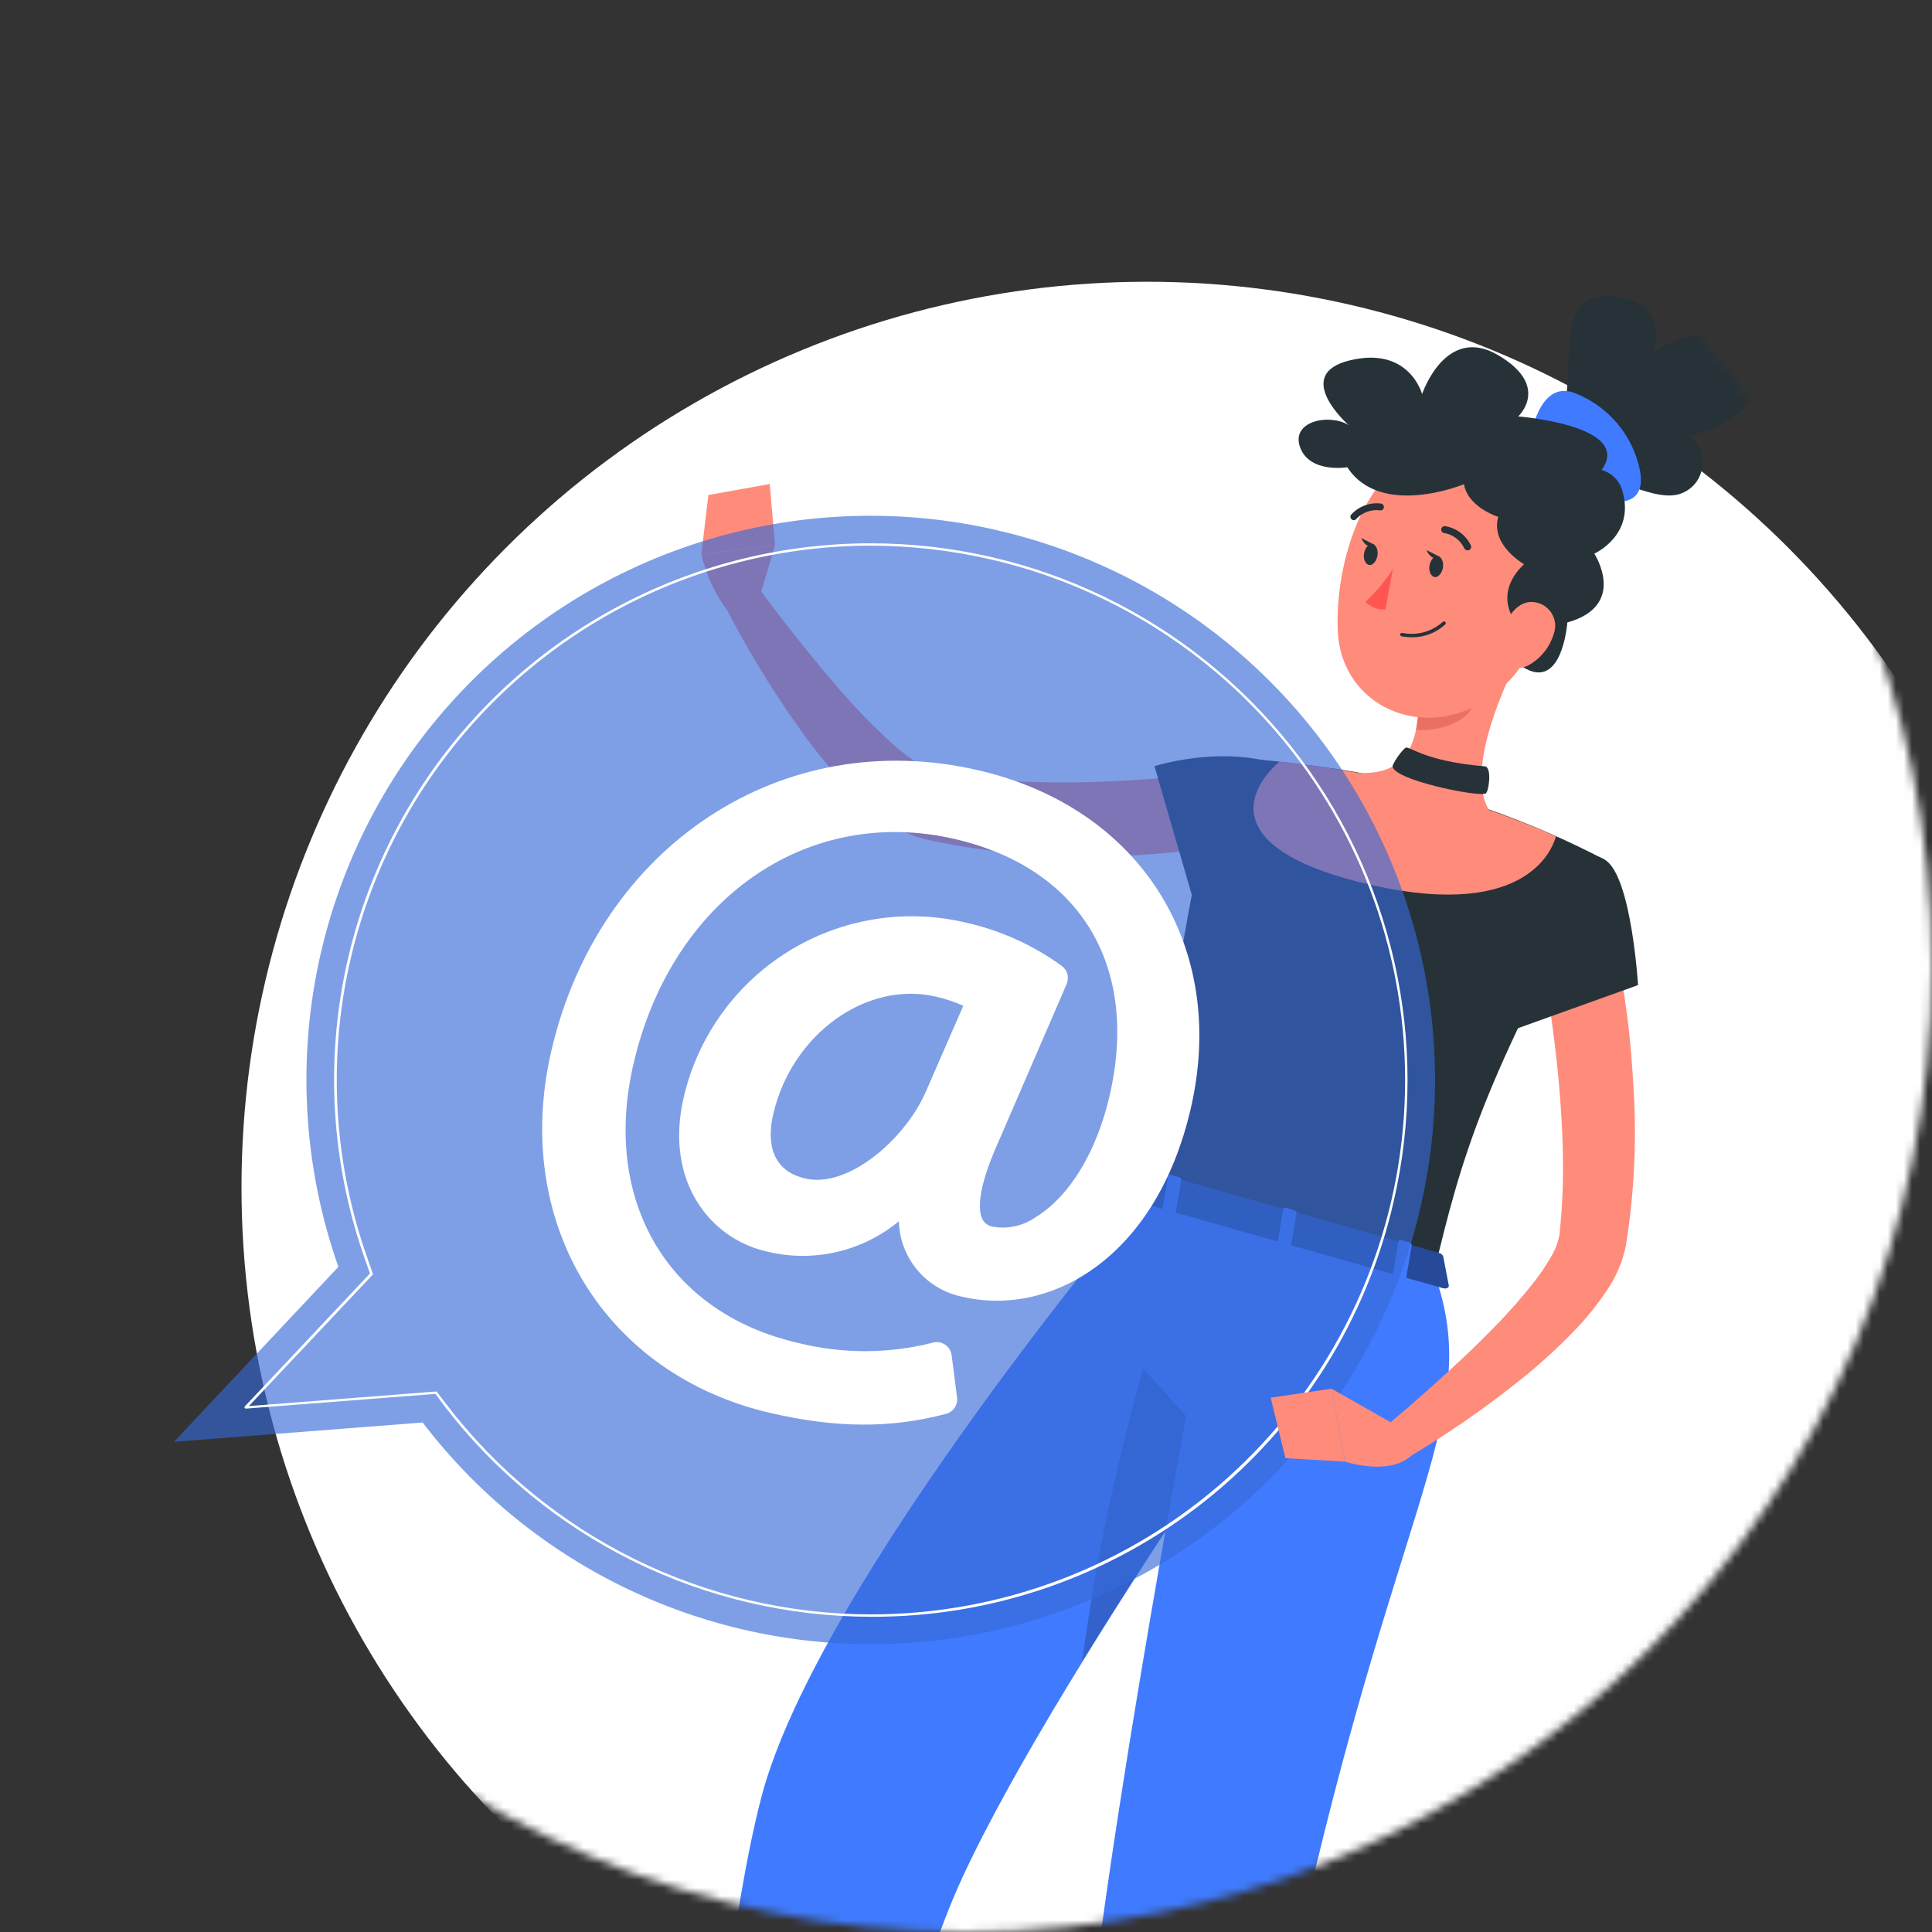
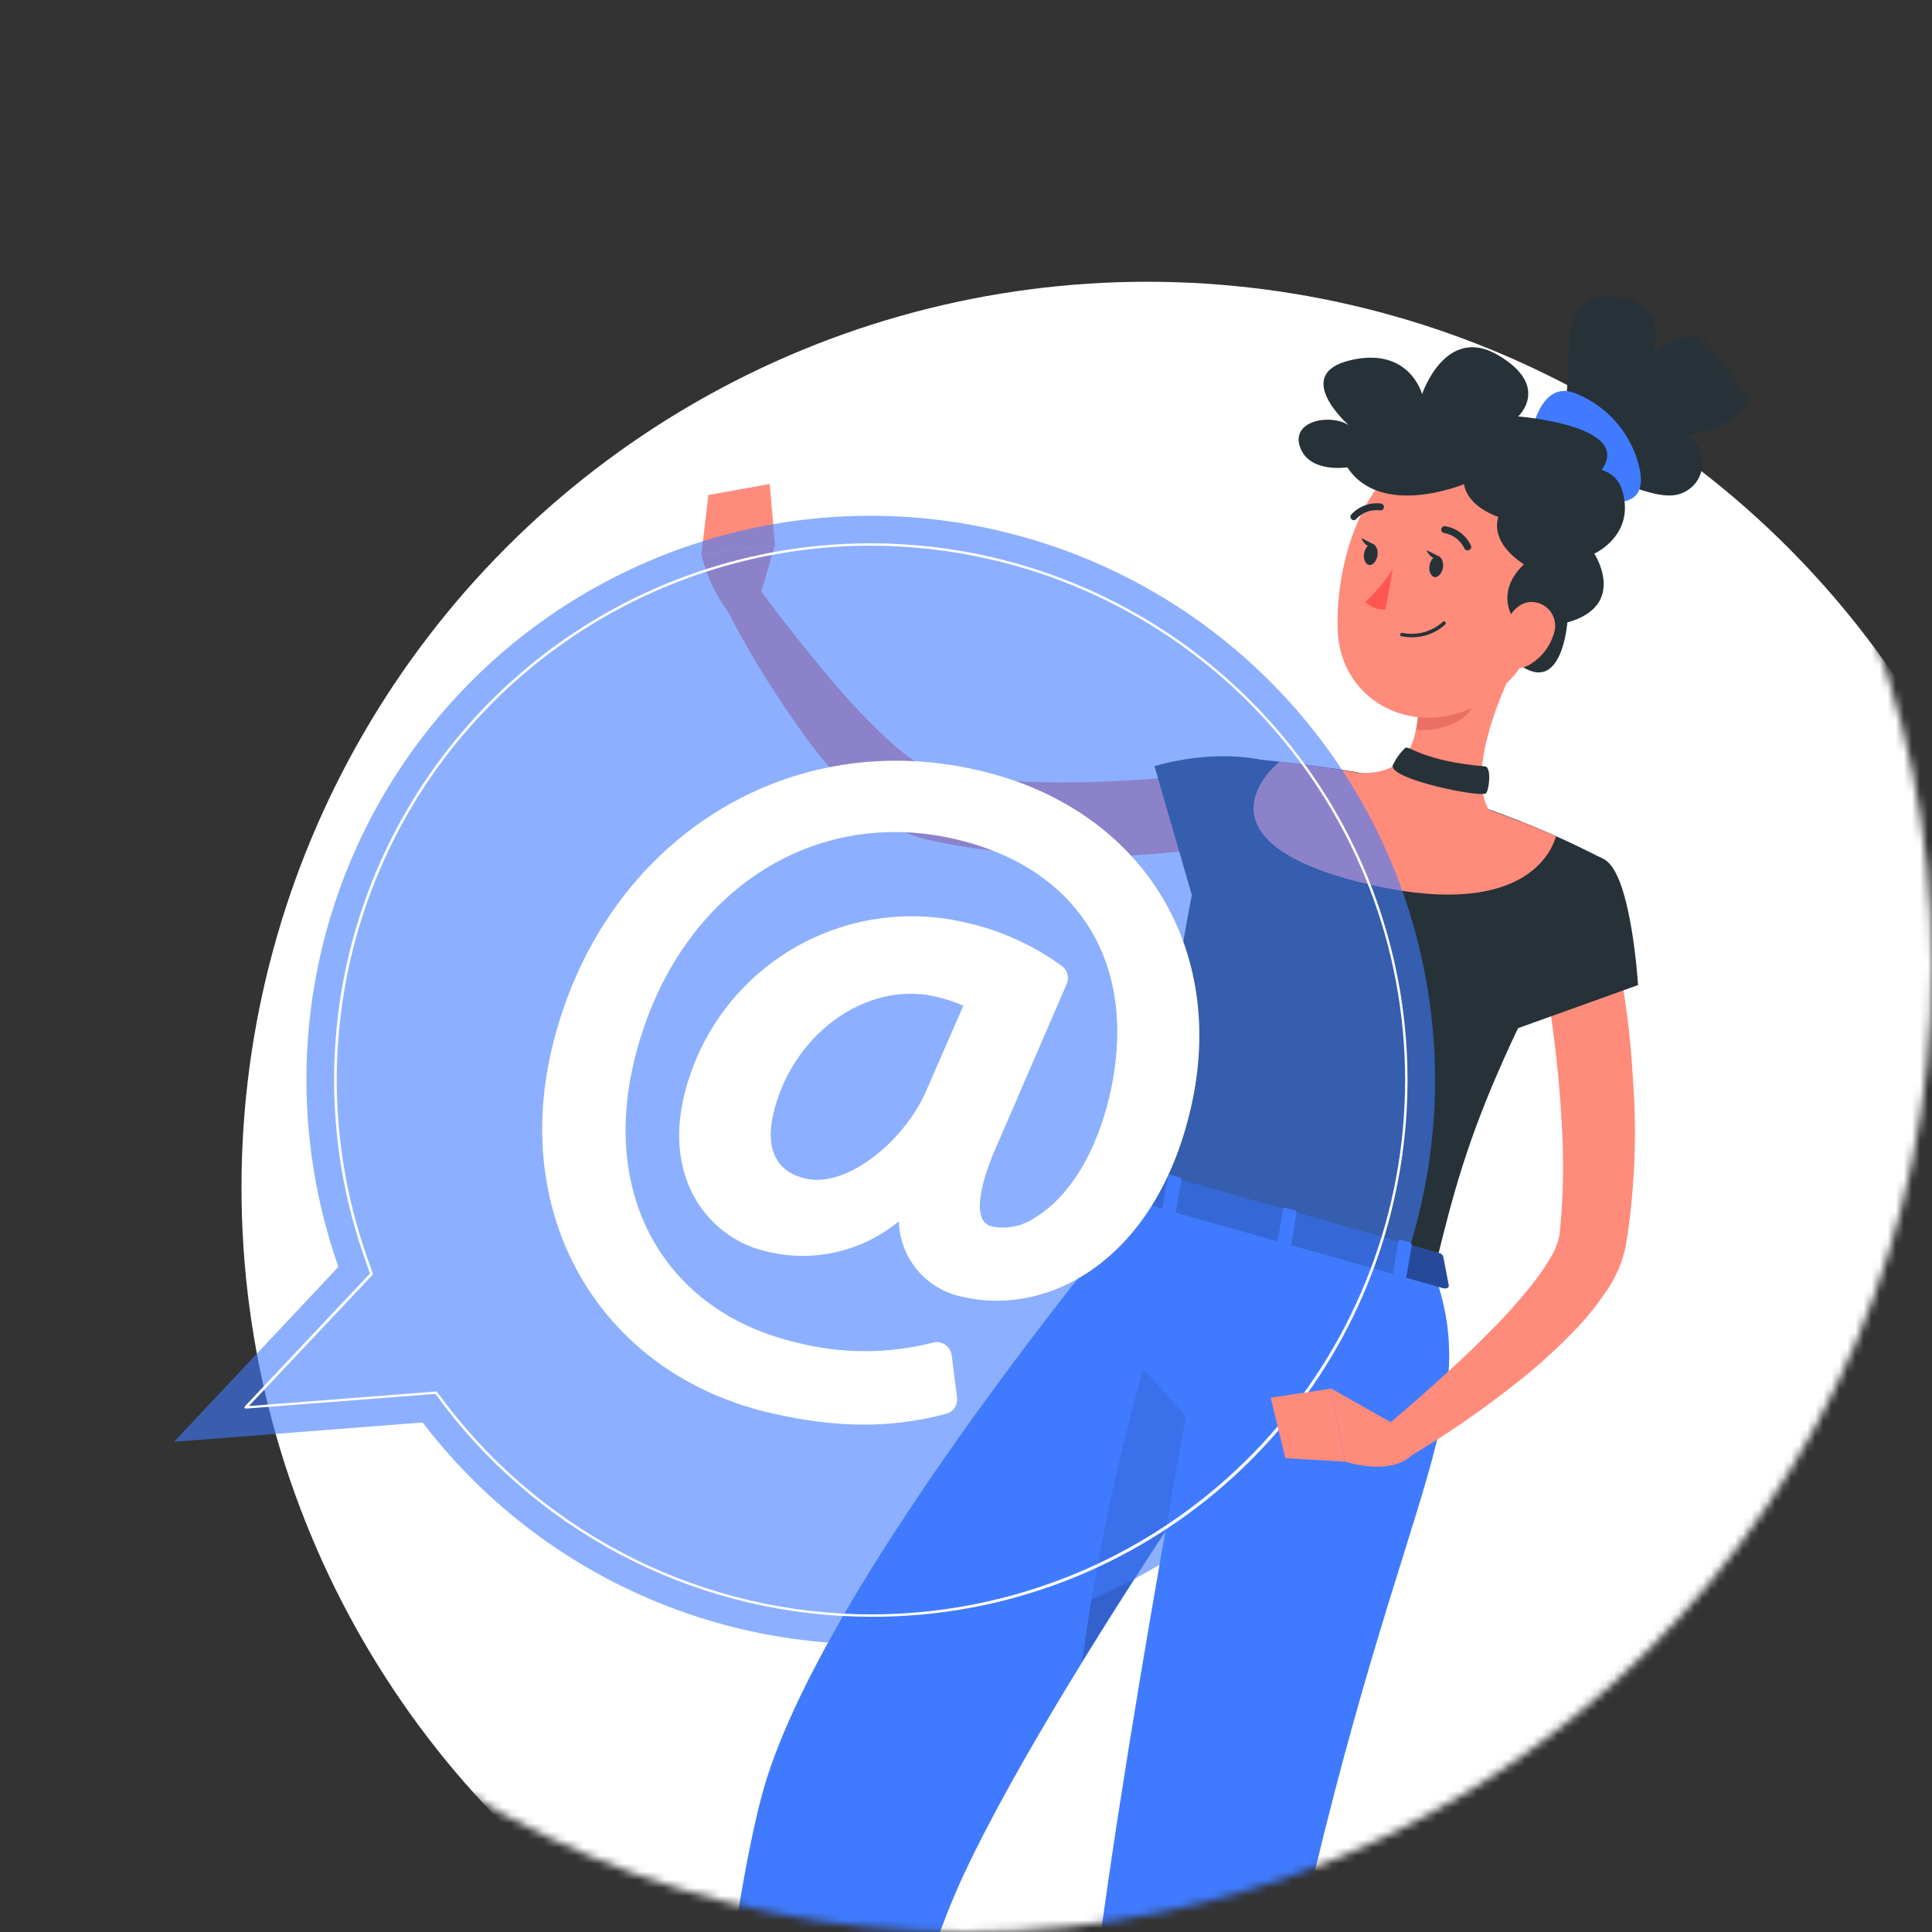
<svg xmlns="http://www.w3.org/2000/svg" width="240" height="240" viewBox="0 0 240 240" fill="none">
  <rect x="0" y="0" width="240" height="240" fill="#333333" stroke="none" />
  <mask id="mask0_4027_5536" style="mask-type:alpha" maskUnits="userSpaceOnUse" x="0" y="0" width="240" height="240">
    <circle cx="120" cy="120" r="120" fill="#D9D9D9" />
  </mask>
  <g mask="url(#mask0_4027_5536)">
    <circle cx="142.5" cy="147.5" r="112.5" fill="white" />
    <path d="M152.796 105.035C149.538 105.55 146.491 105.813 143.339 106.086C140.187 106.359 137.035 106.349 133.882 106.328C127.464 106.327 121.066 105.622 114.801 104.226C112.811 103.684 110.949 102.747 109.327 101.473C107.962 100.424 106.677 99.275 105.481 98.037C103.274 95.711 101.237 93.228 99.387 90.609C95.763 85.54 92.535 80.201 89.731 74.637L93.671 72.273C95.436 74.658 97.254 77.086 99.124 79.408C100.994 81.73 102.854 84.062 104.83 86.258C106.721 88.428 108.742 90.48 110.882 92.405C111.87 93.293 112.924 94.104 114.034 94.833C114.841 95.404 115.746 95.824 116.703 96.072C119.507 96.543 122.334 96.862 125.172 97.029C128.061 97.155 130.972 97.228 133.904 97.186C136.835 97.144 139.777 96.987 142.709 96.776C145.64 96.566 148.635 96.261 151.398 95.925L152.796 105.035Z" fill="#FF8B7B" />
    <path d="M162.252 96.503C154.256 91.659 143.413 95.179 143.413 95.179L148.897 114.092C148.897 114.092 157.556 111.655 160.949 107.966C164.501 104.152 167.075 99.413 162.252 96.503Z" fill="#263238" />
    <path d="M94.343 74.238L96.276 67.723L87.124 68.858C87.72 71.444 88.855 73.876 90.455 75.993L94.343 74.238Z" fill="#FF8B7B" />
    <path d="M95.615 60.127L87.997 61.493L87.124 68.858L96.276 67.723L95.615 60.127Z" fill="#FF8B7B" />
    <path d="M199.585 36.758C207.676 36.926 205.406 43.682 205.406 43.682C205.406 43.682 214.222 38.114 217.027 44.618C219.833 51.122 213.507 53.181 209.809 54.158C212.131 55.493 212.257 59.822 209 61.24C205.742 62.659 200.289 58.761 196.17 58.813L192.114 54.011C197.62 50.439 191.484 36.59 199.585 36.758Z" fill="#263238" />
    <path d="M198.324 62.154C201.855 62.774 204.419 62.333 203.725 58.435C203.284 56.271 202.303 54.253 200.874 52.569C199.445 50.884 197.614 49.588 195.551 48.8C191.095 47.16 190.097 54.516 190.097 54.516L198.324 62.154Z" fill="#407BFF" />
    <path d="M153.468 94.097C153.468 94.097 148.897 94.381 142.708 147.947L178.15 157.992C181.649 143.398 184.15 134.498 199.438 106.853C194.767 104.403 189.924 102.296 184.948 100.548C179.697 98.649 174.318 97.125 168.851 95.988C161.758 94.717 153.468 94.097 153.468 94.097Z" fill="#263238" />
    <path d="M188.489 82.034C186.01 86.92 182.3 96.125 184.948 100.601C184.948 100.601 182.038 105.455 172.423 102.702C161.843 99.708 168.851 96.02 168.851 96.02C175.019 96.282 176.08 91.953 176.206 87.614L188.489 82.034Z" fill="#FF8B7B" />
    <path d="M158.943 94.622C161.843 94.938 165.489 95.41 168.851 96.041C174.319 97.174 179.698 98.698 184.948 100.601C187.964 101.652 190.885 102.808 193.291 103.89C192.797 105.645 189.319 114.775 168.63 109.522C149.381 104.562 156.747 96.409 158.943 94.622Z" fill="#FF8B7B" />
    <path d="M183.488 84.304L176.227 87.635C176.209 88.644 176.104 89.65 175.912 90.64C178.203 90.945 182.09 89.915 182.984 87.667C183.347 86.584 183.518 85.446 183.488 84.304Z" fill="#EA7063" />
    <path d="M193.102 70.529C190.927 79.26 190.202 83.012 184.906 86.721C176.942 92.311 166.676 87.772 166.193 78.535C165.751 70.245 169.345 57.353 178.665 55.419C180.713 54.984 182.839 55.081 184.839 55.698C186.84 56.316 188.649 57.435 190.096 58.949C191.542 60.463 192.578 62.322 193.104 64.348C193.63 66.375 193.63 68.502 193.102 70.529Z" fill="#FF8B7B" />
    <path d="M190.265 78.956C187.628 77.59 185.516 73.702 189.319 70.088C189.319 70.088 184.066 67.093 186.703 62.964C189.34 58.834 199.879 55.398 201.529 60.946C203.179 66.494 198.051 68.774 198.051 68.774C198.051 68.774 202.254 75.205 194.699 77.327C194.699 77.327 194.048 86.605 188.626 82.476L190.265 78.956Z" fill="#263238" />
    <path d="M193.007 78.756C192.507 80.418 191.376 81.817 189.855 82.654C187.817 83.705 186.304 82.034 186.451 79.859C186.587 77.894 187.817 74.963 190.055 74.784C190.545 74.754 191.036 74.846 191.482 75.053C191.928 75.26 192.315 75.575 192.608 75.97C192.901 76.364 193.091 76.826 193.161 77.312C193.231 77.799 193.178 78.295 193.007 78.756Z" fill="#FF8B7B" />
    <path d="M142.709 147.947C142.709 147.947 101.541 196.502 94.574 223.275C87.324 251.119 84.067 319.943 84.067 319.943L98.231 321.771C98.231 321.771 107.687 258.8 119.592 233.141C132.264 205.822 168.714 155.323 168.714 155.323L142.709 147.947Z" fill="#407BFF" />
    <path opacity="0.2" d="M142.005 170.023C138.637 181.952 136.102 194.099 134.418 206.379C138.18 200.285 142.141 194.117 145.977 188.275C147.374 185.186 148.803 182.128 150.18 179.144C150.18 179.144 150.18 179.081 150.18 179.039L142.005 170.023Z" fill="black" />
    <path d="M152.071 150.595C152.071 150.595 140.156 211.927 135.848 247.169C132.359 275.644 143.339 344.709 143.339 344.709L155.15 345.434C155.15 345.434 152.659 283.755 158.144 256.174C172.035 186.394 185.022 177.032 178.108 157.993L152.071 150.595Z" fill="#407BFF" />
    <path d="M179.274 156.059L179.968 159.684C180.02 159.968 179.663 160.136 179.253 160.02L142.089 149.513C141.763 149.429 141.542 149.198 141.584 148.987L142.162 145.73C142.162 145.499 142.53 145.394 142.877 145.488L178.77 155.66C178.879 155.682 178.982 155.73 179.07 155.799C179.157 155.869 179.227 155.958 179.274 156.059Z" fill="#407BFF" />
    <path opacity="0.4" d="M179.274 156.059L179.968 159.684C180.02 159.968 179.663 160.136 179.253 160.02L142.089 149.513C141.763 149.429 141.542 149.198 141.584 148.987L142.162 145.73C142.162 145.499 142.53 145.394 142.877 145.488L178.77 155.66C178.879 155.682 178.982 155.73 179.07 155.799C179.157 155.869 179.227 155.958 179.274 156.059Z" fill="black" />
    <path d="M173.317 158.707L174.273 158.98C174.462 159.032 174.641 158.98 174.662 158.854L175.376 154.651C175.376 154.525 175.261 154.378 175.071 154.325L174.105 154.052C173.916 153.999 173.748 154.052 173.727 154.178L173.002 158.381C172.98 158.507 173.128 158.654 173.317 158.707Z" fill="#407BFF" />
    <path d="M144.684 150.595L145.651 150.868C145.84 150.921 146.019 150.868 146.04 150.742L146.754 146.539C146.754 146.424 146.639 146.277 146.439 146.224L145.483 145.951C145.294 145.888 145.115 145.951 145.094 146.077L144.38 150.28C144.359 150.395 144.464 150.501 144.684 150.595Z" fill="#407BFF" />
    <path d="M159.006 154.704L159.962 154.977C160.151 154.977 160.33 154.977 160.351 154.851L161.065 150.648C161.065 150.522 160.95 150.375 160.761 150.322L159.794 150.049C159.605 149.986 159.426 150.049 159.405 150.175L158.691 154.378C158.67 154.451 158.806 154.599 159.006 154.704Z" fill="#407BFF" />
    <path d="M179.243 70.54C179.106 71.254 178.623 71.769 178.192 71.685C177.761 71.601 177.446 70.939 177.583 70.224C177.719 69.51 178.202 68.984 178.633 69.079C179.064 69.174 179.369 69.814 179.243 70.54Z" fill="#263238" />
    <path d="M171.11 69.037C170.974 69.762 170.49 70.277 170.06 70.182C169.629 70.088 169.314 69.447 169.45 68.732C169.587 68.018 170.07 67.492 170.501 67.576C170.932 67.66 171.236 68.322 171.11 69.037Z" fill="#263238" />
    <path d="M170.732 67.66L169.103 66.841C169.103 66.841 169.681 68.354 170.732 67.66Z" fill="#263238" />
    <path d="M173.033 70.644C172.087 72.166 170.938 73.552 169.618 74.763C169.938 75.092 170.325 75.347 170.754 75.51C171.182 75.673 171.641 75.741 172.098 75.709L173.033 70.644Z" fill="#FF5652" />
    <path d="M175.376 79.166C174.949 79.163 174.524 79.121 174.105 79.04C174.051 79.03 174.003 78.999 173.971 78.954C173.94 78.908 173.927 78.853 173.937 78.798C173.947 78.741 173.979 78.691 174.026 78.657C174.073 78.624 174.132 78.611 174.189 78.62C175.08 78.803 176.002 78.774 176.88 78.534C177.758 78.295 178.567 77.853 179.243 77.243C179.285 77.209 179.338 77.191 179.392 77.193C179.446 77.195 179.497 77.217 179.536 77.255C179.575 77.293 179.599 77.343 179.603 77.397C179.607 77.451 179.591 77.505 179.558 77.548C178.424 78.605 176.926 79.184 175.376 79.166Z" fill="#263238" />
    <path d="M182.29 68.364C182.212 68.365 182.135 68.343 182.068 68.303C182.001 68.262 181.947 68.203 181.912 68.133C181.683 67.644 181.341 67.217 180.916 66.884C180.491 66.552 179.993 66.325 179.464 66.221C179.403 66.221 179.343 66.208 179.288 66.183C179.232 66.159 179.183 66.122 179.143 66.077C179.102 66.032 179.072 65.979 179.053 65.921C179.035 65.864 179.029 65.803 179.035 65.742C179.042 65.682 179.061 65.624 179.092 65.572C179.123 65.519 179.164 65.474 179.213 65.439C179.263 65.404 179.319 65.38 179.378 65.368C179.438 65.356 179.499 65.356 179.558 65.37C180.236 65.482 180.876 65.757 181.425 66.171C181.974 66.584 182.415 67.124 182.71 67.744C182.762 67.846 182.771 67.964 182.735 68.072C182.7 68.181 182.623 68.27 182.521 68.322C182.449 68.356 182.369 68.371 182.29 68.364Z" fill="#263238" />
    <path d="M168.178 64.624C168.123 64.624 168.069 64.612 168.019 64.591C167.968 64.569 167.922 64.537 167.884 64.498C167.843 64.458 167.81 64.411 167.788 64.359C167.765 64.306 167.753 64.25 167.753 64.193C167.753 64.136 167.765 64.079 167.788 64.027C167.81 63.975 167.843 63.927 167.884 63.888C168.349 63.389 168.926 63.008 169.567 62.776C170.208 62.544 170.896 62.468 171.572 62.554C171.682 62.579 171.778 62.645 171.841 62.739C171.903 62.833 171.928 62.947 171.909 63.058C171.899 63.114 171.877 63.167 171.846 63.214C171.815 63.262 171.775 63.302 171.728 63.334C171.681 63.365 171.628 63.387 171.572 63.397C171.517 63.407 171.459 63.407 171.404 63.394C170.872 63.33 170.333 63.391 169.829 63.574C169.325 63.756 168.871 64.055 168.504 64.445C168.467 64.497 168.418 64.54 168.362 64.571C168.305 64.602 168.243 64.62 168.178 64.624Z" fill="#263238" />
    <path d="M200.542 116.803C201.256 120.019 201.708 123.045 202.128 126.176C202.548 129.307 202.769 132.48 202.948 135.57C203.319 141.978 202.992 148.408 201.971 154.746C201.553 156.767 200.73 158.682 199.554 160.378C198.603 161.801 197.549 163.153 196.402 164.423C194.215 166.777 191.867 168.975 189.372 171.001C184.526 174.926 179.383 178.471 173.989 181.603L171.394 177.82C173.664 175.908 175.975 173.943 178.182 171.946C180.388 169.95 182.605 167.932 184.665 165.831C186.72 163.81 188.65 161.666 190.444 159.411C191.267 158.375 192.011 157.279 192.671 156.133C193.186 155.29 193.542 154.361 193.722 153.39C194.026 150.563 194.173 147.722 194.164 144.879C194.164 141.979 194.006 139.069 193.785 136.148C193.565 133.227 193.228 130.305 192.84 127.384C192.451 124.463 191.967 121.5 191.463 118.768L200.542 116.803Z" fill="#FF8B7B" />
    <path d="M199.438 106.853C202.674 108.954 203.484 122.372 203.484 122.372L186.913 128.319C186.913 128.319 184.812 116.688 187.575 112.558C190.486 108.177 195.729 104.468 199.438 106.853Z" fill="#263238" />
    <path opacity="0.6" d="M123.995 65.895C111.768 63.05 99.001 63.543 87.029 67.323C75.058 71.103 64.322 78.03 55.945 87.38C47.568 96.73 41.858 108.159 39.411 120.472C36.964 132.786 37.871 145.53 42.037 157.372L21.622 179.102L52.503 176.706C59.329 185.643 68.206 192.807 78.383 197.591C88.561 202.375 99.741 204.639 110.978 204.192C122.215 203.745 133.18 200.599 142.945 195.022C152.711 189.444 160.99 181.598 167.085 172.147C173.179 162.695 176.909 151.916 177.96 140.719C179.01 129.522 177.35 118.237 173.12 107.817C168.89 97.396 162.214 88.147 153.657 80.851C145.099 73.554 134.911 68.424 123.953 65.895H123.995Z" fill="#407BFF" />
-     <path opacity="0.1" d="M123.995 65.895C111.768 63.05 99.001 63.543 87.029 67.323C75.058 71.103 64.322 78.03 55.945 87.38C47.568 96.73 41.858 108.159 39.411 120.472C36.964 132.786 37.871 145.53 42.037 157.372L21.622 179.102L52.503 176.706C59.329 185.643 68.206 192.807 78.383 197.591C88.561 202.375 99.741 204.639 110.978 204.192C122.215 203.745 133.18 200.599 142.945 195.022C152.711 189.444 160.99 181.598 167.085 172.147C173.179 162.695 176.909 151.916 177.96 140.719C179.01 129.522 177.35 118.237 173.12 107.817C168.89 97.396 162.214 88.147 153.657 80.851C145.099 73.554 134.911 68.424 123.953 65.895H123.995Z" fill="black" />
    <path d="M108.255 200.841C97.998 200.839 87.88 198.478 78.682 193.939C69.485 189.4 61.455 182.806 55.214 174.668L54.1 173.154L30.542 174.983C30.513 174.981 30.484 174.973 30.459 174.958C30.433 174.944 30.411 174.923 30.395 174.899C30.38 174.873 30.373 174.844 30.373 174.815C30.373 174.785 30.38 174.756 30.395 174.731L45.956 158.202L45.273 156.238C41.743 146.19 40.671 135.443 42.148 124.896C43.625 114.349 47.608 104.31 53.764 95.619C59.919 86.928 68.067 79.839 77.526 74.945C86.985 70.052 97.479 67.496 108.129 67.492C118.165 67.487 128.074 69.748 137.115 74.106C146.156 78.464 154.098 84.806 160.347 92.66C166.596 100.514 170.991 109.677 173.206 119.466C175.421 129.256 175.398 139.419 173.138 149.198C169.8 163.897 161.555 177.021 149.761 186.408C137.968 195.796 123.328 200.886 108.255 200.841ZM54.163 172.85C54.186 172.851 54.208 172.857 54.228 172.868C54.248 172.879 54.265 172.894 54.278 172.913L55.455 174.457C61.662 182.569 69.653 189.141 78.809 193.666C87.966 198.19 98.041 200.545 108.255 200.547C124.546 200.527 140.261 194.517 152.407 183.66C164.554 172.803 172.283 157.858 174.124 141.671C175.964 125.484 171.787 109.185 162.389 95.879C152.99 82.572 139.025 73.186 123.154 69.51C118.227 68.368 113.186 67.79 108.129 67.786C97.529 67.796 87.085 70.345 77.673 75.22C68.26 80.095 60.153 87.153 54.029 95.805C47.905 104.457 43.943 114.451 42.474 124.948C41.006 135.446 42.074 146.143 45.589 156.143L46.303 158.192C46.319 158.213 46.327 158.239 46.327 158.265C46.327 158.292 46.319 158.318 46.303 158.339L30.91 174.668L54.152 172.86L54.163 172.85Z" fill="white" />
    <path d="M132.506 122.236C132.67 121.855 132.704 121.431 132.601 121.03C132.498 120.629 132.265 120.273 131.939 120.019C128.313 117.377 124.176 115.519 119.792 114.565C112.284 112.834 104.395 114.154 97.859 118.234C91.322 122.314 86.672 128.821 84.929 136.326C82.512 146.76 88.239 153.842 95.142 155.439C97.995 156.159 100.977 156.196 103.846 155.548C106.716 154.9 109.393 153.585 111.659 151.709C111.717 153.948 112.539 156.1 113.987 157.809C115.436 159.517 117.425 160.679 119.624 161.102C130.415 163.603 143.602 156.364 147.92 137.702C152.575 117.612 141.69 100.307 121.463 95.673C97.17 90.052 74.39 105.046 68.485 130.557C63.567 151.824 75.01 170.727 95.688 175.519C103.894 177.42 110.63 177.452 117.523 175.634C117.959 175.518 118.338 175.247 118.589 174.872C118.841 174.497 118.947 174.043 118.889 173.596L118.216 168.342C118.179 168.077 118.086 167.822 117.943 167.596C117.8 167.369 117.61 167.176 117.386 167.029C117.163 166.879 116.91 166.78 116.645 166.74C116.38 166.7 116.109 166.72 115.852 166.797C110.335 168.197 104.557 168.197 99.04 166.797C82.943 163.067 74.757 149.166 78.687 132.186C83.416 111.728 100.196 99.971 118.615 104.226C134.187 107.83 141.553 119.987 137.844 136.095C136.215 143.124 132.863 148.63 128.639 151.215C127.088 152.294 125.172 152.713 123.312 152.381C123.033 152.336 122.77 152.223 122.545 152.053C122.32 151.883 122.139 151.66 122.02 151.404C121.568 150.479 121.242 147.968 124.121 141.632L132.506 122.236ZM116.241 123.801C117.416 124.07 118.563 124.45 119.666 124.936L115.085 135.443C112.5 141.517 105.366 147.632 100.059 146.403C95.215 145.289 95.468 140.928 96.046 138.438C98.336 128.498 107.593 121.805 116.241 123.801Z" fill="white" />
    <path d="M173.359 177.021L165.394 172.503L167.086 181.571C167.086 181.571 172.613 183.399 175.345 180.793L173.359 177.021Z" fill="#FF8B7B" />
    <path d="M157.85 173.627L159.678 181.14L167.086 181.571L165.394 172.503L157.85 173.627Z" fill="#FF8B7B" />
    <path d="M178.833 69.153L177.194 68.333C177.194 68.333 177.835 69.846 178.833 69.153Z" fill="#263238" />
    <path d="M190.097 65.002C185.6 64.718 182.3 62.743 181.859 60.148C181.859 60.148 171.541 64.435 167.369 58.046C167.369 58.046 162.662 58.824 161.496 55.545C160.329 52.267 165.226 51.343 167.537 52.813C167.537 52.813 160.371 46.509 167.727 44.754C175.082 43 176.658 48.957 176.658 48.957C176.658 48.957 179.558 40.257 186.115 44.124C192.671 47.991 188.594 51.731 188.594 51.731C188.594 51.731 204.166 52.94 198.366 59.087C192.566 65.233 190.097 65.002 190.097 65.002Z" fill="#263238" />
    <path d="M184.465 95.2C185.348 95.284 184.959 98.352 184.56 98.562C183.646 99.056 172.634 96.797 173.002 95.095C173.382 94.277 173.909 93.537 174.557 92.91C175.04 92.552 176.721 94.559 184.465 95.2Z" fill="#263238" />
  </g>
</svg>